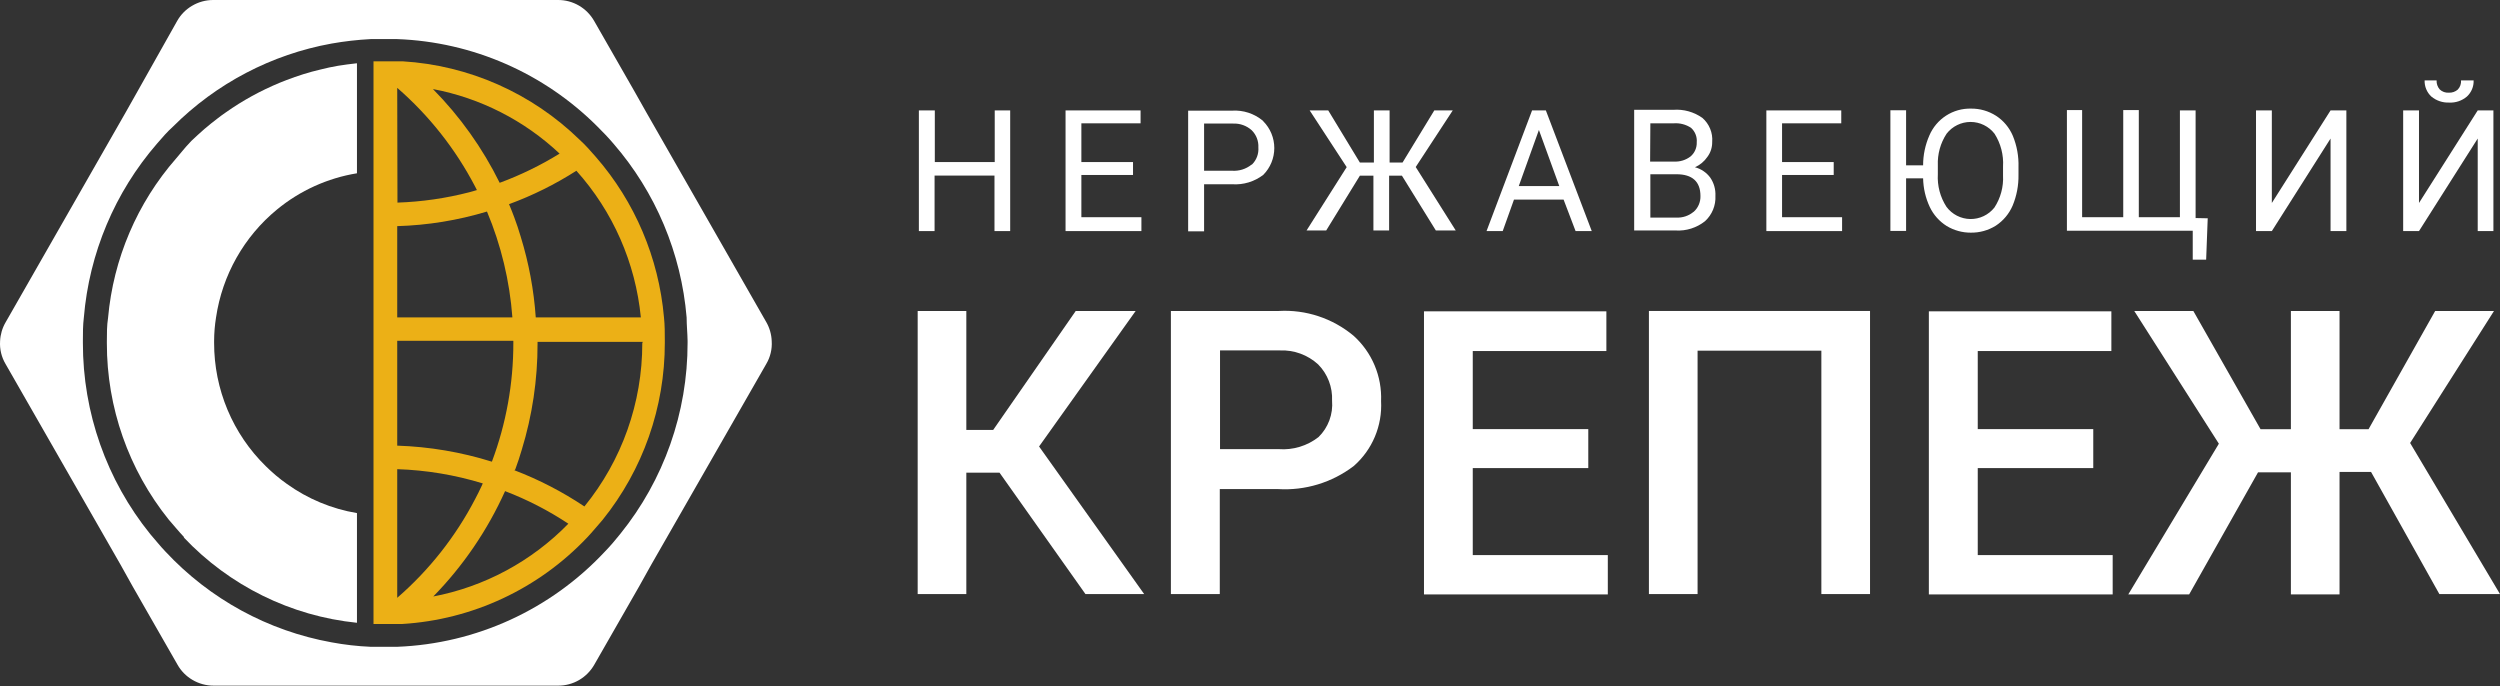
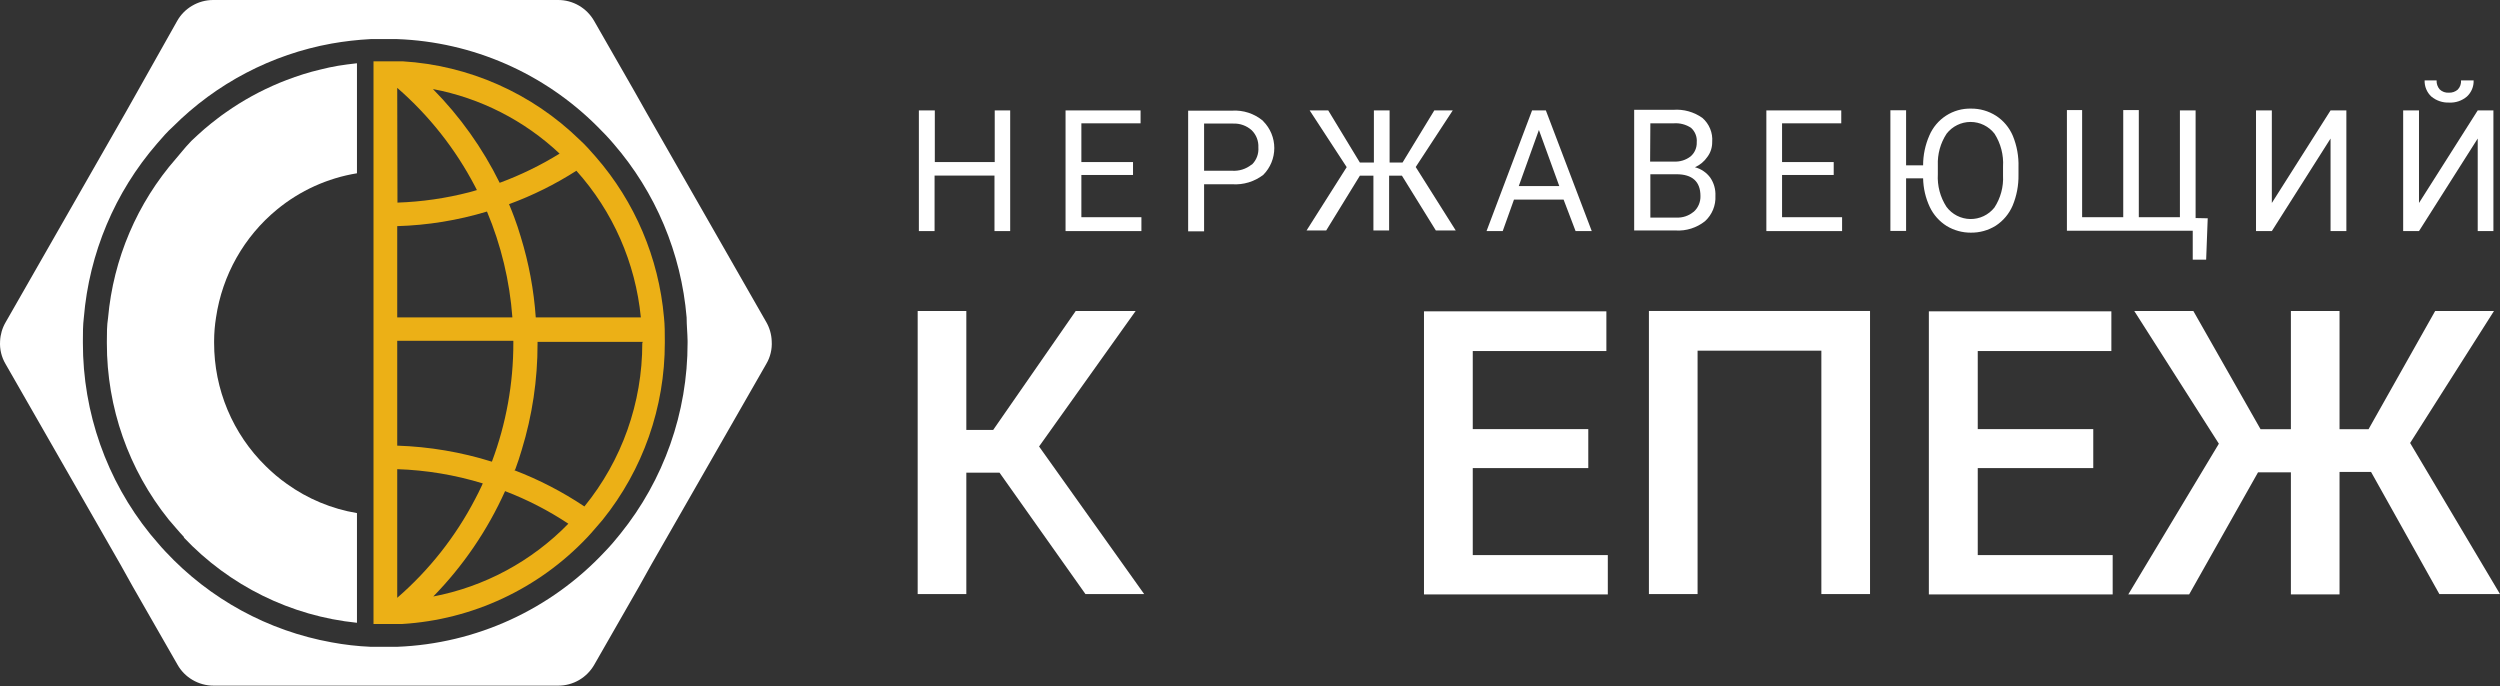
<svg xmlns="http://www.w3.org/2000/svg" width="1548" height="425" viewBox="0 0 1548 425" fill="none">
  <rect x="0" y="0" width="1548" height="425" fill="#333333" stroke="none" />
  <path d="M615.935 68.368V100.348H578.834V68.368H568.965V143.087H578.685V108.716H615.787V143.087H625.507V68.368H615.935Z" fill="white" />
  <path d="M669.585 134.494V108.343H701.566V100.348H669.585V76.362H706.241V68.368H659.79V143.087H706.761V134.494H669.585Z" fill="white" />
  <path d="M781.928 74.719C776.604 70.304 769.816 68.088 762.932 68.517H735.7V143.237H745.569V114.096H763.006C769.901 114.558 776.73 112.487 782.225 108.268C786.593 103.868 789.047 97.902 789.047 91.68C789.047 85.459 786.593 79.492 782.225 75.093L781.928 74.719ZM774.879 101.992C771.492 104.682 767.236 106.013 762.932 105.728H745.569V76.512H763.674C767.842 76.364 771.906 77.836 775.027 80.622C776.435 82.002 777.534 83.67 778.251 85.512C778.968 87.355 779.285 89.33 779.183 91.306C779.327 93.245 779.049 95.192 778.37 97.011C777.691 98.831 776.626 100.479 775.25 101.842L774.879 101.992Z" fill="white" />
  <path d="M876.612 103.411L899.541 68.368H888.114L868.45 100.646H860.436V68.368H850.715V100.646H842.033L822.444 68.368H810.942L833.871 103.486L809.013 142.713H821.182L842.033 108.791H850.418V142.713H860.139V108.791H868.079L889.078 142.713H901.396L876.612 103.411Z" fill="white" />
  <path d="M957.195 68.368H948.662L920.465 143.087H930.482L937.457 123.585H968.177L975.597 143.087H985.615L957.195 68.368ZM940.425 115.217L952.891 80.472L965.506 115.217H940.425Z" fill="white" />
  <path d="M1059 109.988C1056.66 106.813 1053.31 104.545 1049.51 103.562C1052.62 102.186 1055.29 99.961 1057.22 97.136C1059.2 94.488 1060.24 91.256 1060.19 87.946C1060.42 85.148 1059.99 82.335 1058.93 79.738C1057.87 77.14 1056.22 74.832 1054.11 73.002C1048.85 69.277 1042.48 67.507 1036.07 67.995H1011.88V142.715H1037.56C1044.11 143.113 1050.59 141.065 1055.74 136.962C1057.9 134.992 1059.61 132.562 1060.72 129.848C1061.84 127.134 1062.34 124.204 1062.19 121.27C1062.38 117.26 1061.26 113.299 1059 109.988ZM1021.9 76.364H1036.3C1040.09 76.069 1043.87 77.041 1047.06 79.129C1048.31 80.237 1049.28 81.626 1049.9 83.184C1050.52 84.741 1050.77 86.424 1050.62 88.095C1050.69 89.746 1050.38 91.39 1049.72 92.904C1049.07 94.419 1048.08 95.764 1046.83 96.837C1043.91 99.101 1040.28 100.24 1036.59 100.05H1021.75L1021.9 76.364ZM1048.69 131.133C1045.68 133.66 1041.84 134.942 1037.93 134.72H1021.9V107.896H1038.08C1047.8 107.896 1052.92 112.379 1052.92 121.345C1052.98 123.184 1052.64 125.013 1051.92 126.705C1051.2 128.396 1050.13 129.908 1048.76 131.133H1048.69Z" fill="white" />
  <path d="M1103.45 134.494V108.343H1135.43V100.348H1103.45V76.362H1140.11V68.368H1093.73V143.087H1140.62V134.494H1103.45Z" fill="white" />
  <path d="M1246.36 84.135C1244.2 79.009 1240.56 74.66 1235.9 71.657C1231.29 68.721 1225.93 67.19 1220.47 67.248C1215 67.113 1209.62 68.627 1205.02 71.597C1200.42 74.566 1196.81 78.855 1194.65 83.91C1192.1 89.725 1190.78 96.011 1190.79 102.366H1180.25V68.294H1170.53V143.014H1180.25V110.436H1190.79C1190.91 116.593 1192.32 122.653 1194.94 128.219C1197.25 133.05 1200.88 137.119 1205.4 139.95C1209.89 142.647 1215.02 144.068 1220.24 144.06C1225.75 144.156 1231.16 142.651 1235.83 139.726C1240.42 136.707 1244.04 132.393 1246.22 127.322C1248.73 121.27 1249.97 114.755 1249.85 108.194V103.487C1250.06 96.861 1248.87 90.266 1246.36 84.135ZM1240.28 108.642C1240.65 115.672 1238.78 122.638 1234.94 128.518C1233.15 130.772 1230.87 132.585 1228.28 133.816C1225.69 135.047 1222.85 135.665 1219.99 135.621C1217.12 135.578 1214.31 134.875 1211.75 133.566C1209.2 132.257 1206.98 130.377 1205.26 128.07C1201.38 122.095 1199.5 115.023 1199.91 107.895V102.441C1199.62 95.479 1201.51 88.601 1205.33 82.79C1207.09 80.522 1209.35 78.688 1211.92 77.427C1214.49 76.165 1217.31 75.51 1220.17 75.51C1223.03 75.51 1225.85 76.165 1228.42 77.427C1231 78.688 1233.25 80.522 1235.01 82.79C1238.87 88.828 1240.71 95.947 1240.28 103.113V108.642Z" fill="white" />
  <path d="M1359.52 135.018V68.369H1349.8V134.495H1324.35V68.144H1314.71V134.495H1289.25V68.144H1279.83V142.864H1357.74V160.796H1366.05L1367.02 135.168L1359.52 135.018Z" fill="white" />
  <path d="M1443.08 68.368L1406.72 125.678V68.368H1396.92V143.087H1406.72L1443.08 85.777V143.087H1452.87V68.368H1443.08Z" fill="white" />
  <path d="M1523.88 49.764C1523.96 50.798 1523.82 51.838 1523.47 52.816C1523.13 53.793 1522.59 54.688 1521.88 55.442C1520.35 56.798 1518.35 57.496 1516.31 57.385C1515.29 57.462 1514.25 57.322 1513.28 56.974C1512.31 56.627 1511.42 56.08 1510.67 55.367C1509.33 53.826 1508.64 51.814 1508.74 49.764H1501.32C1501.26 51.635 1501.6 53.499 1502.32 55.227C1503.03 56.956 1504.11 58.507 1505.48 59.776C1508.58 62.35 1512.52 63.68 1516.54 63.512C1520.54 63.72 1524.46 62.384 1527.52 59.776C1528.89 58.51 1529.97 56.959 1530.69 55.23C1531.41 53.501 1531.74 51.636 1531.67 49.764H1523.88ZM1534.2 68.369L1497.84 125.679V68.369H1488.04V143.088H1497.84L1534.2 85.778V143.088H1543.92V68.369H1534.2Z" fill="white" />
  <path d="M643.391 276.462L703.199 192.553H666.097L614.972 266.226H598.35V192.553H568.224V367.844H598.35V292.676H618.904L672.108 367.844H708.467L643.391 276.462Z" fill="white" />
-   <path d="M838.1 207.869C825.133 197.072 808.597 191.602 791.797 192.552H725.015V367.844H755.29V302.838H791.278C808.16 303.888 824.855 298.796 838.323 288.492C843.968 283.528 848.419 277.336 851.337 270.384C854.255 263.433 855.565 255.904 855.167 248.367C855.47 240.767 854.097 233.193 851.146 226.19C848.195 219.188 843.739 212.931 838.1 207.869ZM816.433 270.634C809.422 276.109 800.644 278.771 791.797 278.105H755.438V216.985H792.54C801.255 216.628 809.759 219.742 816.21 225.653C819.108 228.586 821.369 232.092 822.85 235.951C824.332 239.809 825.002 243.936 824.818 248.069C825.164 252.22 824.592 256.397 823.142 260.299C821.692 264.201 819.401 267.731 816.433 270.634Z" fill="white" />
  <path d="M911.931 343.711V289.838H983.463V265.704H911.931V217.36H994.668V192.777H881.731V368.069H995.558V343.711H911.931Z" fill="white" />
  <path d="M1021.01 192.553V367.844H1051.14V217.135H1127.79V367.844H1157.92V192.553H1021.01Z" fill="white" />
  <path d="M1224.62 343.711V289.838H1296.15V265.704H1224.62V217.36H1307.36V192.777H1194.35V368.069H1308.17V343.711H1224.62Z" fill="white" />
  <path d="M1492.35 274.296L1544.29 192.553H1507.86L1466.6 265.778H1448.64V192.553H1418.52V265.778H1399.74L1358.11 192.553H1321.53L1373.92 274.744L1317.82 368.069H1355.52L1398.18 292.453H1418.52V368.069H1448.64V292.228H1468.16L1510.45 367.844H1548L1492.35 274.296Z" fill="white" />
  <path d="M474.431 199.351L472.798 196.512L400.154 69.489L392.733 56.338L367.875 12.926C365.62 8.992 362.374 5.726 358.466 3.457C354.558 1.188 350.126 -0.005 345.614 1.36211e-05H131.984C127.391 0.001 122.882 1.239 118.924 3.586C115.092 5.827 111.917 9.049 109.723 12.926L85.162 56.563L77.742 69.713L5.097 196.736L3.465 199.576C1.405 203.125 0.233 207.125 0.052 211.232C-0.27 216.204 0.92 221.155 3.465 225.428L74.7 349.762L82.12 363.062L109.946 411.629C112.14 415.507 115.314 418.729 119.147 420.969C123.105 423.316 127.614 424.555 132.207 424.556H345.688C350.2 424.56 354.633 423.368 358.541 421.099C362.449 418.83 365.694 415.564 367.949 411.629L395.775 363.062L403.196 349.762L474.431 225.428C476.975 221.155 478.166 216.204 477.844 211.232C477.698 207.049 476.526 202.967 474.431 199.351ZM425.754 212.278C425.804 255.388 411.074 297.195 384.052 330.633C381.009 334.444 377.893 338.106 374.554 341.543C341.038 377.432 294.849 398.607 245.96 400.496H238.54H231.119H229.487C221.369 400.145 213.286 399.222 205.297 397.731C165.943 390.628 129.907 370.952 102.526 341.617C99.187 338.18 96.07 334.145 93.028 330.708C66.006 297.27 51.276 255.463 51.326 212.352V211.082C51.326 206.226 51.326 201.369 51.919 196.587C55.243 156.783 71.101 119.087 97.183 88.991C100.3 85.329 103.639 81.519 107.126 78.381C133.92 51.623 168.156 33.695 205.297 26.974C213.297 25.557 221.375 24.634 229.487 24.209H231.119C233.568 24.209 235.943 24.209 238.54 24.209C241.137 24.209 243.289 24.209 245.96 24.209C292.586 25.922 336.858 45.265 369.953 78.381C373.441 81.818 376.78 85.329 379.896 88.991C405.978 119.087 421.836 156.783 425.16 196.587C425.16 201.369 425.68 206.226 425.754 211.082V212.278Z" fill="white" />
  <path d="M132.58 211.009C132.545 211.431 132.545 211.856 132.58 212.279C132.558 226.533 135.385 240.647 140.892 253.779C146.399 266.911 154.474 278.793 164.636 288.717C168.656 292.711 172.999 296.359 177.621 299.626C190.536 308.9 205.383 315.085 221.03 317.708V385.628C180.134 381.476 142.069 362.709 113.733 332.727H114.104C110.765 329.215 107.574 325.255 104.531 321.818C79.674 290.916 66.129 252.345 66.169 212.578V211.308C66.169 206.451 66.169 201.594 66.911 196.812C70.174 160.233 84.938 125.656 109.058 98.108L113.139 93.251C114.549 91.607 115.885 89.963 117.369 88.469L118.63 87.124L122.563 83.462L126.57 79.876L130.725 76.439L134.955 73.151C136.365 72.03 137.849 70.984 139.333 69.938C140.817 68.892 142.227 67.921 143.785 66.875C154.354 59.879 165.65 54.066 177.473 49.54L182.593 47.672L187.787 45.954L193.13 44.384L198.472 43.039L203.889 41.769L209.38 40.723L214.945 39.901L220.511 39.229H221.03V107.298C202.864 110.263 185.793 117.995 171.537 129.714C151.116 146.491 137.647 170.338 133.767 196.588C133.001 201.356 132.605 206.178 132.58 211.009Z" fill="white" />
  <path d="M411.136 196.513C407.909 159.711 393.12 124.901 368.914 97.136C365.724 93.475 362.385 89.665 358.897 86.526C329.275 57.664 290.37 40.436 249.225 37.959H245.96H238.54H232.752H231.268V386.375H245.738H249.002C292.545 383.745 333.481 364.602 363.572 332.801C366.911 329.289 370.102 325.33 373.144 321.893C398.098 290.891 411.696 252.185 411.655 212.279V211.009C411.655 206.152 411.655 201.295 411.136 196.513ZM396.666 196.513H331.739C330.57 179.595 327.458 162.871 322.463 146.675C321.276 142.641 319.941 138.606 318.456 134.646C317.418 131.881 316.379 129.191 315.192 126.426C329.792 121.06 343.774 114.121 356.894 105.729C379.509 130.907 393.503 162.729 396.815 196.513H396.666ZM346.505 95.119C334.762 102.366 322.334 108.424 309.404 113.201C298.815 91.738 284.859 72.134 268.073 55.144C297.455 60.701 324.66 74.566 346.505 95.119ZM245.96 54.397C265.704 71.543 282.066 92.277 294.192 115.518L295.305 117.684C293.747 118.207 292.189 118.581 290.63 119.029C276.066 122.796 261.137 124.951 246.109 125.455L245.96 54.397ZM245.96 140.025C264.8 139.475 283.485 136.436 301.538 130.985C310.278 151.823 315.591 173.955 317.269 196.513H245.96V140.025ZM245.96 211.009H317.863V212.279C317.906 237.42 313.406 262.36 304.581 285.878C285.572 279.932 265.855 276.59 245.96 275.94V211.009ZM245.96 370.161V290.51C263.929 291.092 281.742 294.056 298.941 299.327C298.75 299.839 298.527 300.338 298.273 300.822C297.012 303.586 295.602 306.351 294.192 309.041C282.093 332.299 265.727 353.038 245.96 370.161ZM268.221 369.414C286.762 350.453 301.834 328.346 312.743 304.109C326.497 309.369 339.635 316.135 351.922 324.284C329.166 347.624 299.849 363.376 267.924 369.414H268.221ZM397.705 212.503C397.751 249.365 385.083 285.099 361.865 313.598C348.295 304.523 333.76 297.005 318.531 291.183L319.05 290.66C320.534 286.625 321.87 282.665 323.057 278.555C329.577 257.307 332.879 235.191 332.852 212.952V211.681H398.002L397.705 212.503Z" fill="#ECB016" />
</svg>